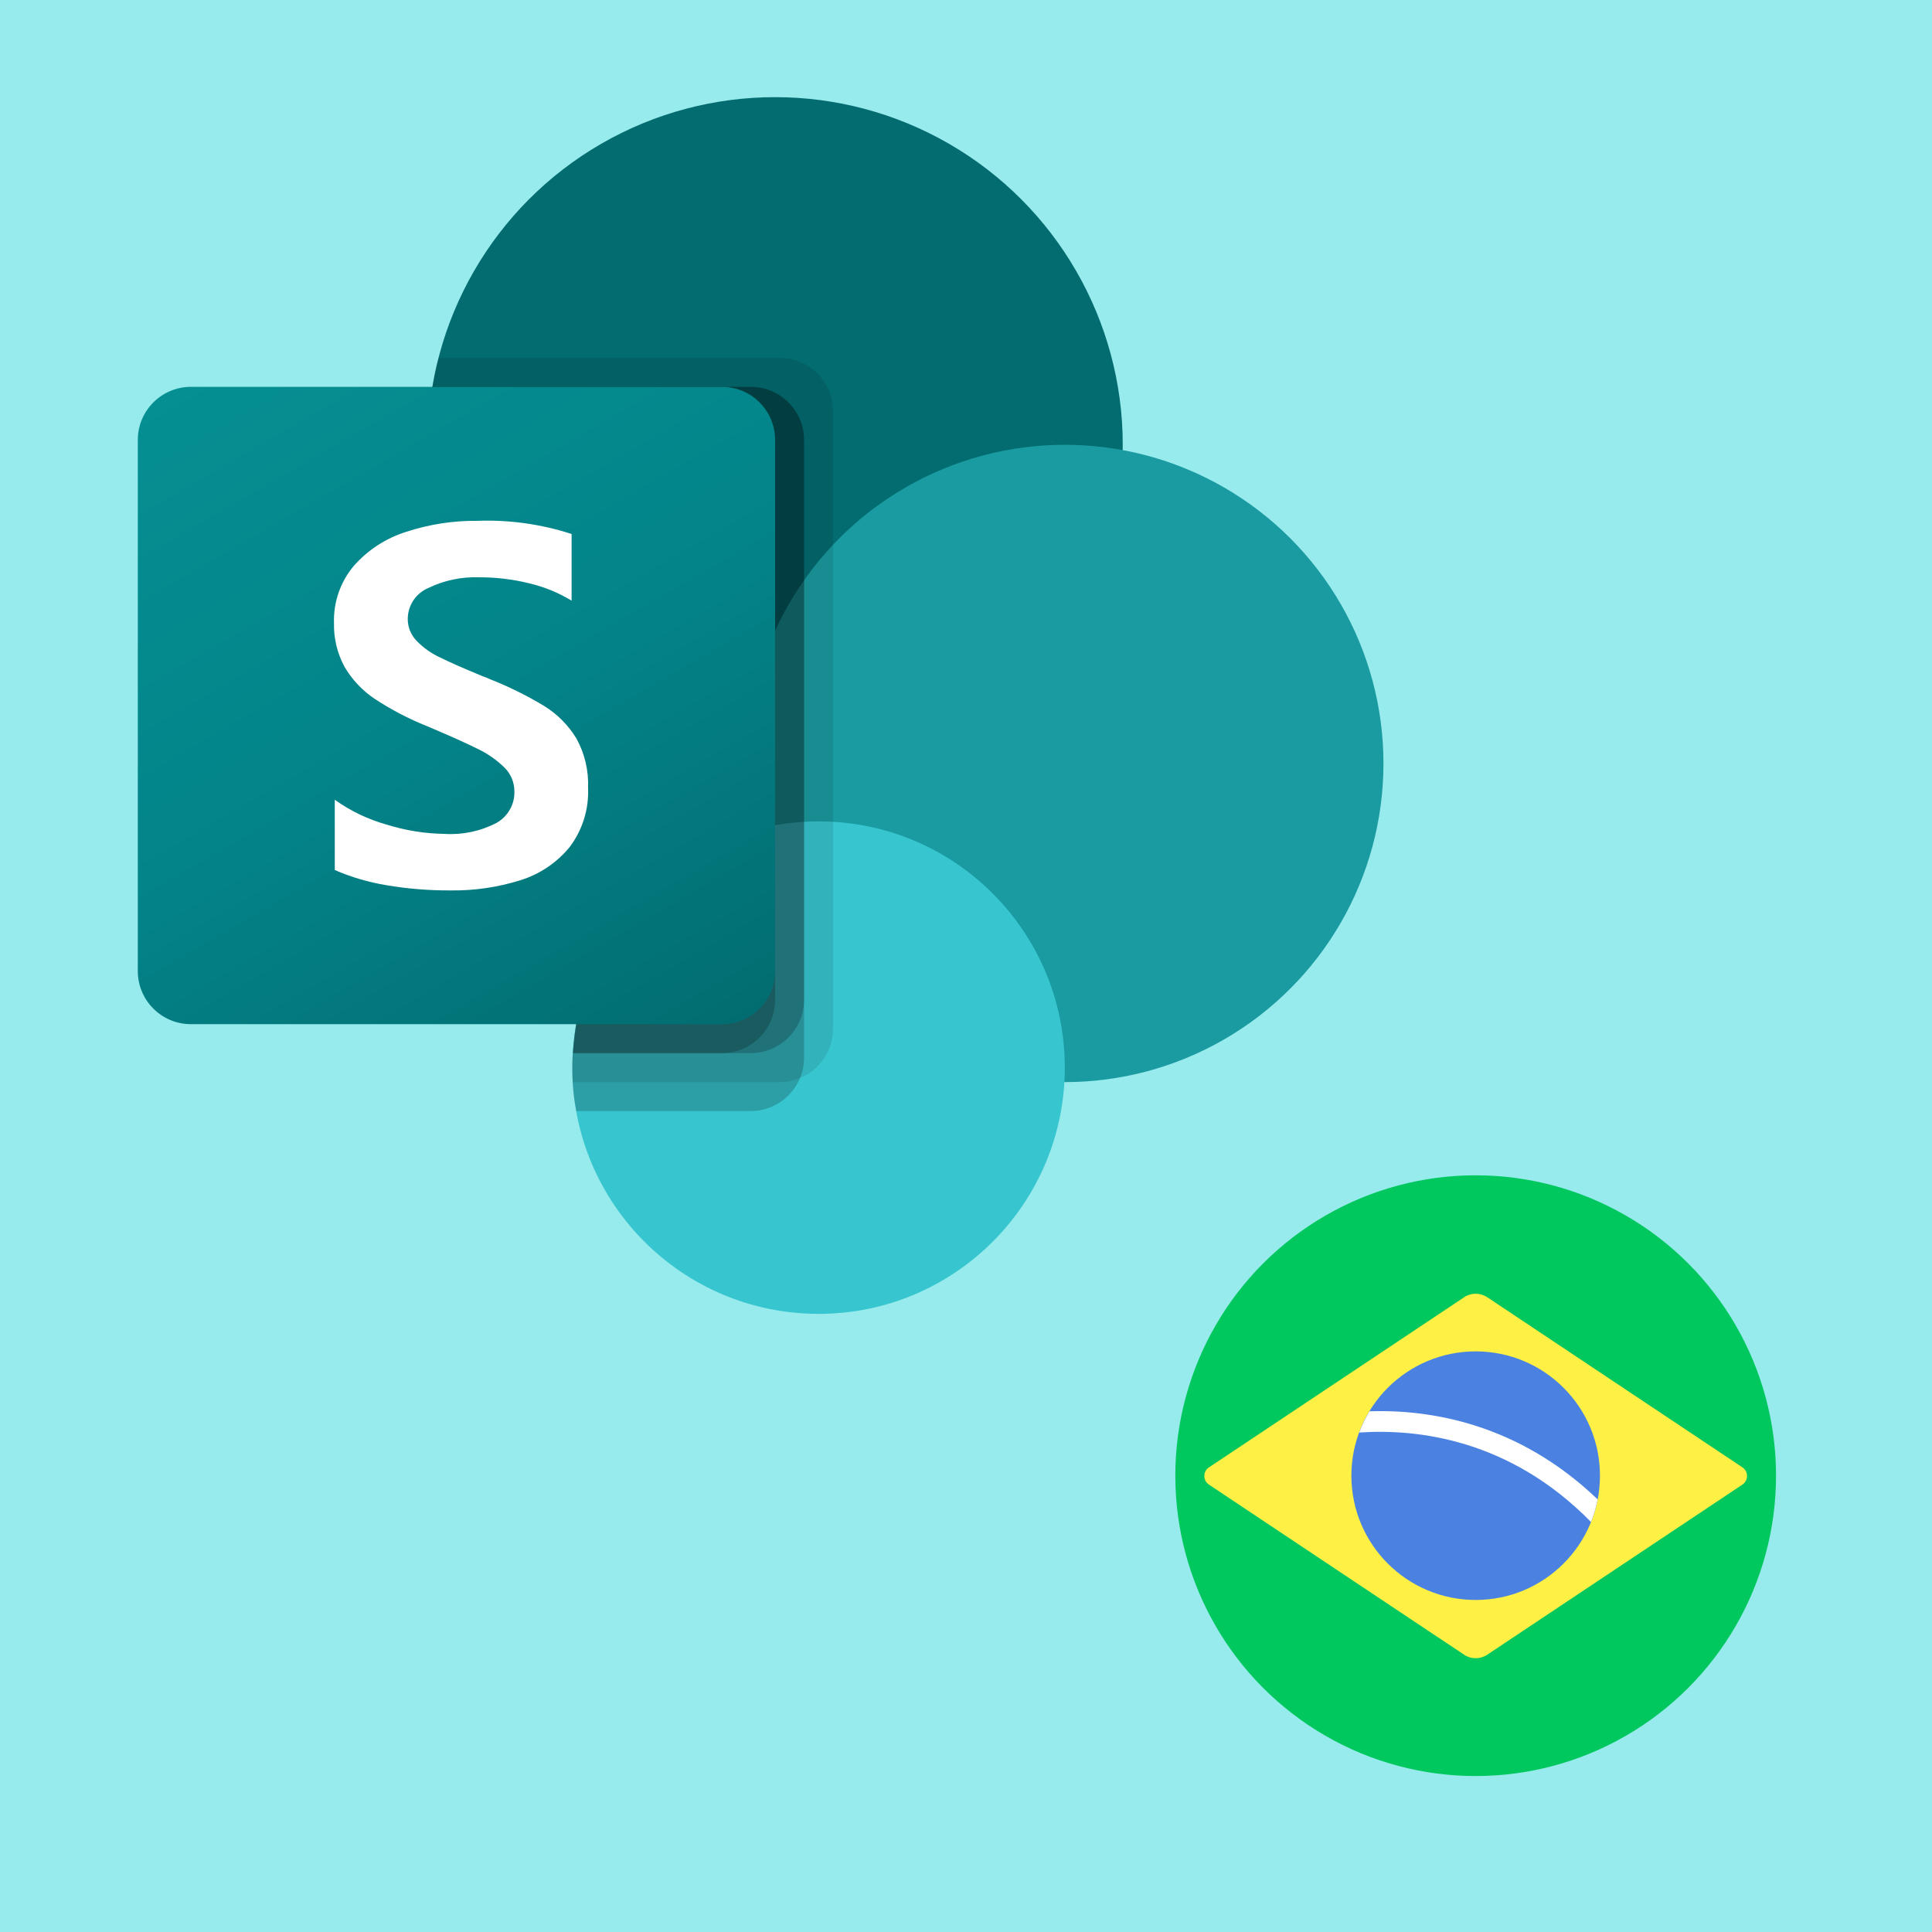
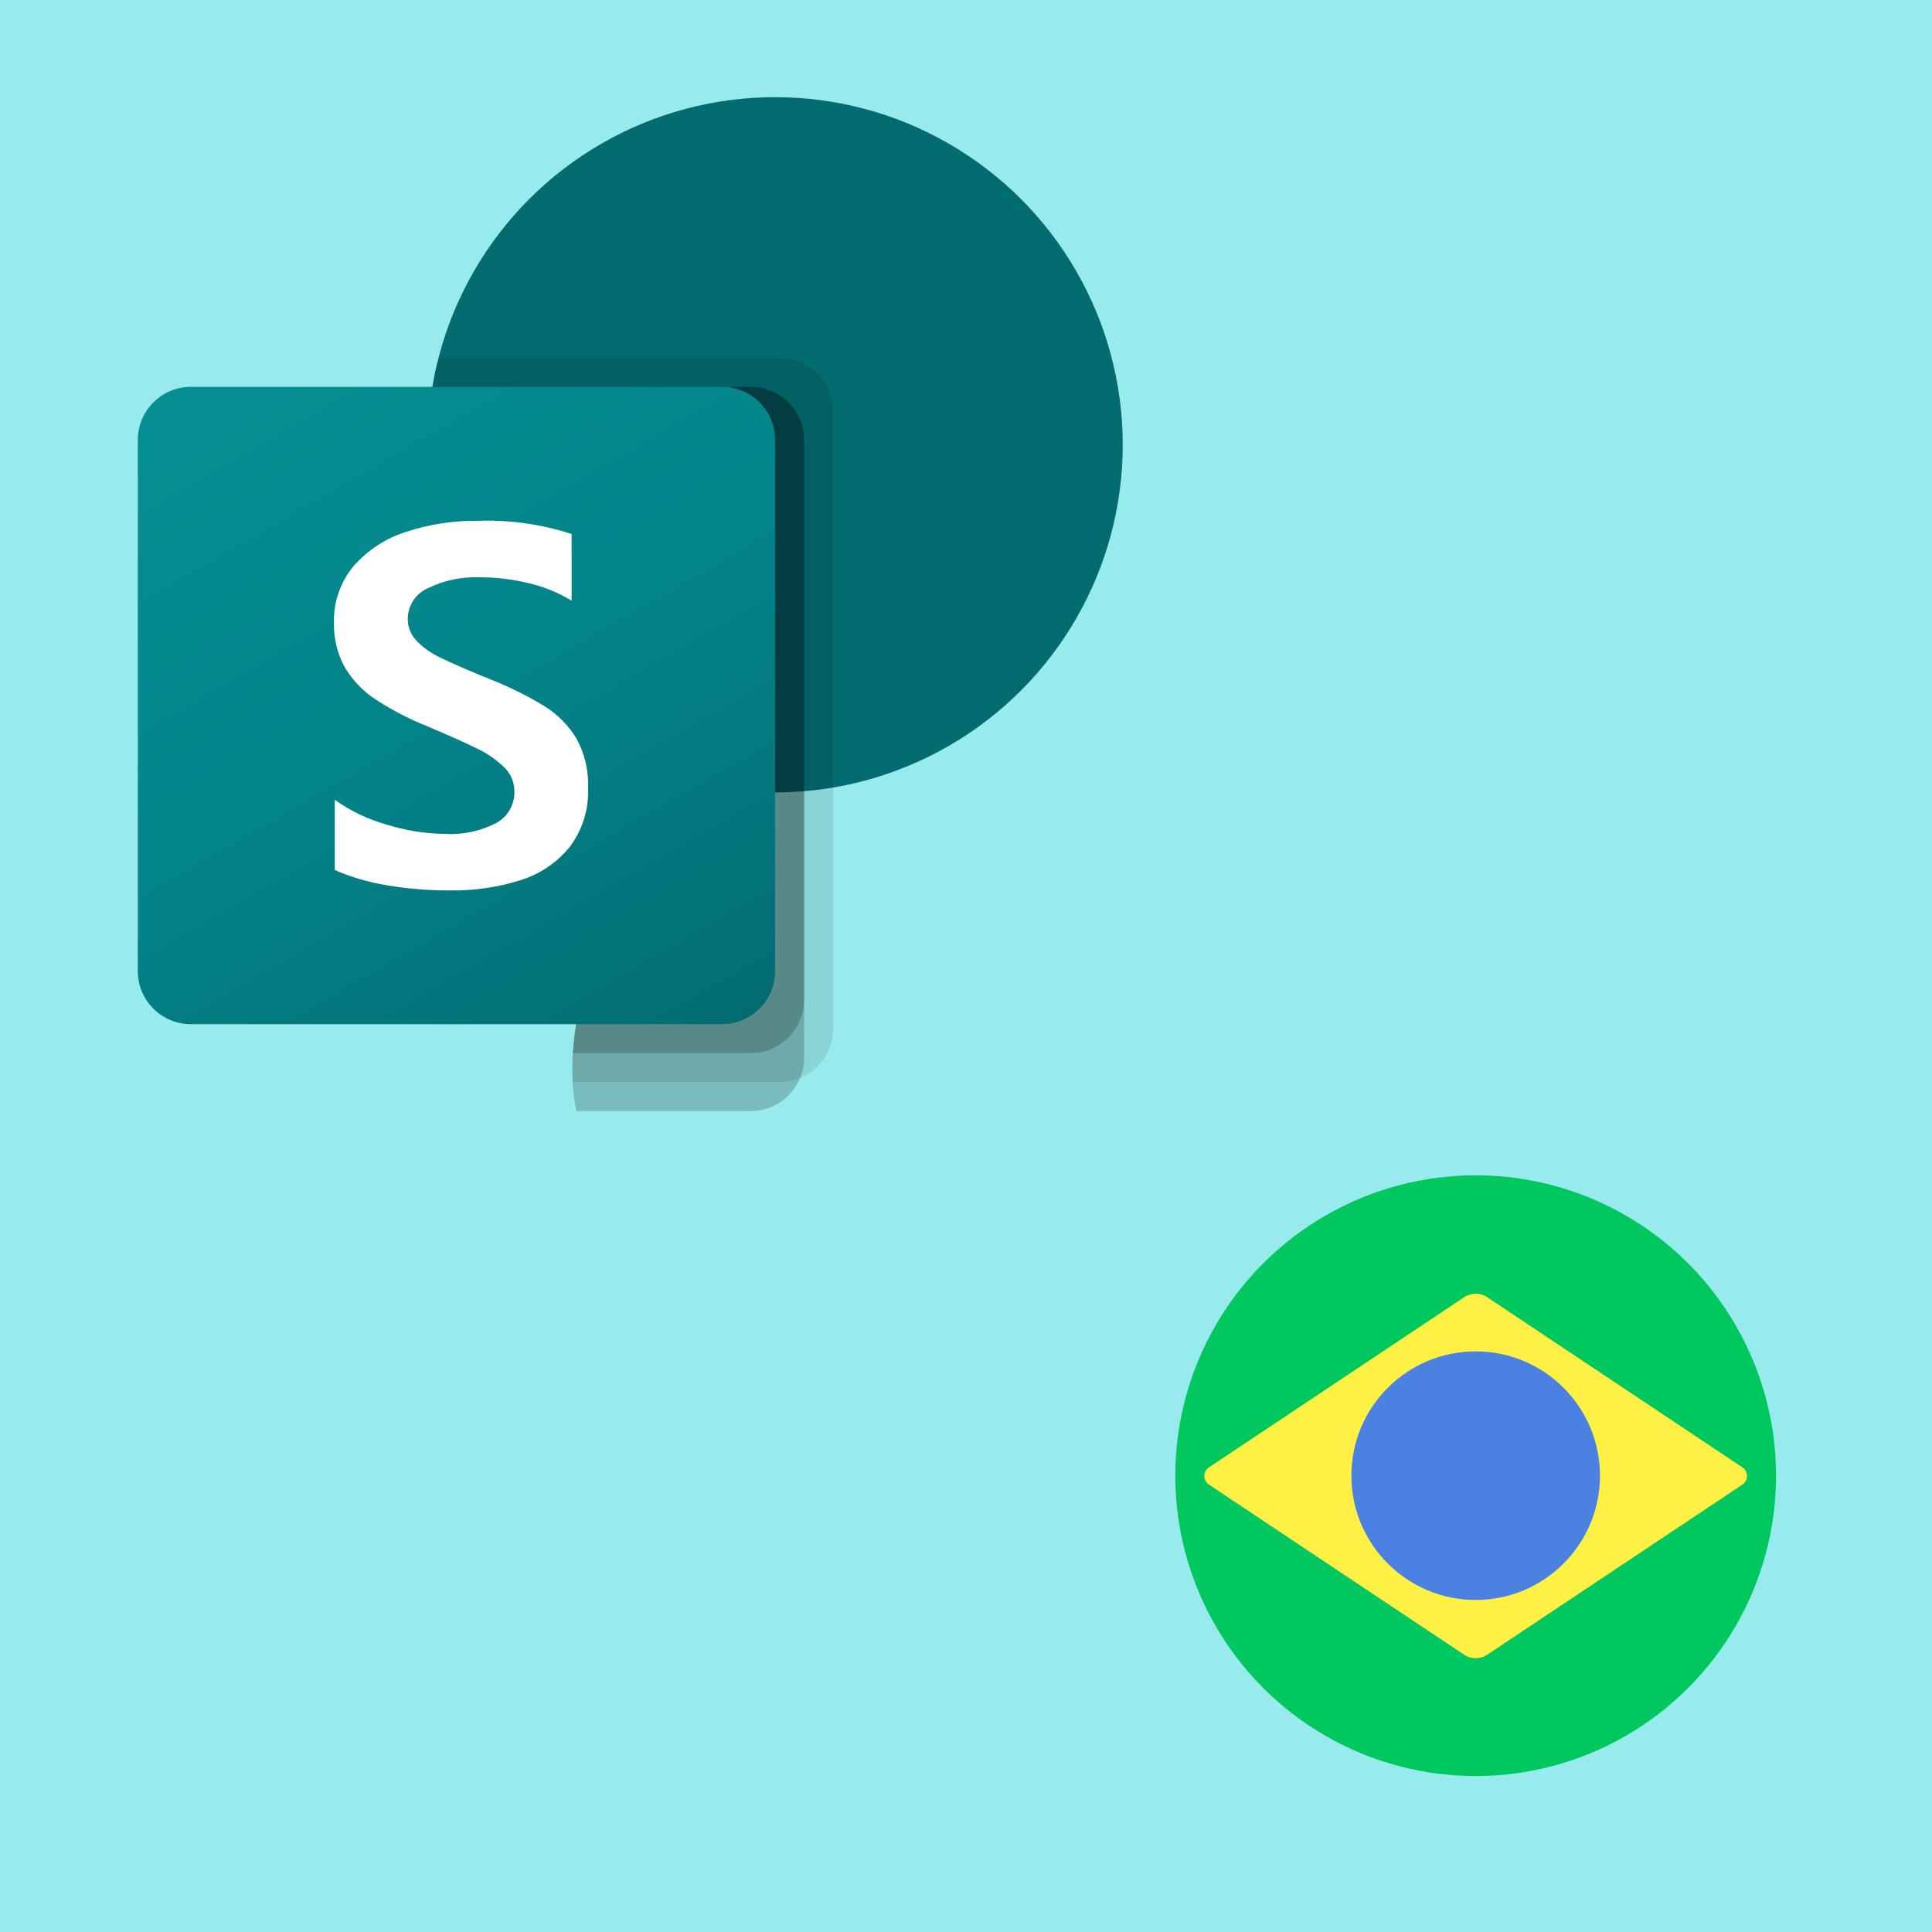
<svg xmlns="http://www.w3.org/2000/svg" xmlns:ns1="https://boxy-svg.com" width="208.955" height="208.955" version="1.1">
  <defs>
    <ns1:grid x="0" y="0" width="64.029" height="64.029" />
  </defs>
  <rect width="256" height="256" style="fill: rgb(152, 235, 236);" ns1:origin="0 0" />
  <linearGradient gradientTransform="matrix(0.08, 0, 0, -0.08, 48.307, 192.247)" y2="398.972" x2="842.255" y1="1551.028" x1="177.079" gradientUnits="userSpaceOnUse" id="a">
    <stop offset="0" stop-color="#058f92" />
    <stop offset="0.5" stop-color="#038489" />
    <stop offset="1" stop-color="#026d71" />
  </linearGradient>
  <g style="" transform="matrix(0.848, 0, 0, 0.848, -26.061, -20.79)">
-     <rect fill="none" stroke="#482816" id="svg_17" height="226" width="239" y="-6.792" x="-10.523" style="visibility: hidden;" />
    <circle r="44.337" cy="81.245" cx="129.591" fill="#036C70" style="" />
-     <circle r="40.642" cy="121.888" cx="166.538" fill="#1A9BA1" style="" />
-     <circle r="31.405" cy="160.682" cx="135.134" fill="#37C6D0" style="" />
    <path d="M 136.981 76.923 L 136.981 155.768 C 136.963 158.507 135.301 160.968 132.769 162.012 C 131.962 162.353 131.095 162.529 130.219 162.529 L 103.765 162.529 C 103.728 161.901 103.728 161.311 103.728 160.682 C 103.716 160.066 103.741 159.448 103.802 158.834 C 104.478 147.024 111.753 136.604 122.608 131.9 L 122.608 125.028 C 98.452 121.2 81.972 98.514 85.8 74.357 C 85.826 74.19 85.854 74.023 85.882 73.855 C 86.067 72.61 86.326 71.376 86.659 70.161 L 130.219 70.161 C 133.947 70.175 136.966 73.195 136.981 76.923 Z" opacity=".1" style="" />
    <path d="M 126.525 73.855 L 85.882 73.855 C 81.777 97.969 97.996 120.845 122.109 124.95 C 122.839 125.075 123.572 125.18 124.307 125.267 C 112.854 130.699 104.508 146.125 103.798 158.834 C 103.737 159.448 103.712 160.066 103.724 160.682 C 103.724 161.311 103.724 161.901 103.762 162.529 C 103.828 163.772 103.989 165.006 104.241 166.224 L 126.521 166.224 C 129.261 166.205 131.722 164.546 132.765 162.012 C 133.106 161.205 133.281 160.339 133.283 159.462 L 133.283 80.617 C 133.268 76.89 130.252 73.872 126.525 73.855 Z" opacity=".2" style="" />
    <path d="M 126.525 73.855 L 85.882 73.855 C 81.778 97.97 97.999 120.847 122.114 124.953 C 122.608 125.037 123.103 125.113 123.598 125.179 C 112.514 131.002 104.496 146.391 103.802 158.834 L 126.525 158.834 C 130.247 158.807 133.258 155.795 133.287 152.074 L 133.287 80.617 C 133.272 76.889 130.253 73.87 126.525 73.855 Z" opacity=".2" style="" />
-     <path d="M 122.83 73.855 L 85.882 73.855 C 82.007 96.62 96.272 118.544 118.655 124.223 C 110.18 133.906 104.982 146.02 103.802 158.834 L 122.83 158.834 C 126.558 158.821 129.577 155.802 129.591 152.074 L 129.591 80.617 C 129.59 76.884 126.563 73.858 122.83 73.855 Z" opacity=".2" style="" />
    <path d="M 55.08 73.855 L 122.819 73.855 C 126.559 73.855 129.591 76.887 129.591 80.628 L 129.591 148.368 C 129.591 152.108 126.559 155.14 122.819 155.14 L 55.08 155.14 C 51.34 155.14 48.308 152.108 48.308 148.368 L 48.308 80.628 C 48.308 76.887 51.34 73.855 55.08 73.855 Z" fill="url(#a)" style="" />
    <path d="M 78.556 113.671 C 76.969 112.617 75.643 111.216 74.68 109.573 C 73.747 107.855 73.282 105.922 73.331 103.968 C 73.249 101.323 74.141 98.738 75.84 96.707 C 77.625 94.676 79.934 93.169 82.513 92.355 C 85.453 91.387 88.533 90.911 91.628 90.944 C 95.698 90.795 99.763 91.364 103.635 92.626 L 103.635 101.124 C 101.953 100.104 100.121 99.356 98.205 98.906 C 96.126 98.396 93.993 98.141 91.853 98.145 C 89.596 98.062 87.355 98.536 85.324 99.527 C 83.758 100.203 82.742 101.744 82.738 103.451 C 82.732 104.486 83.13 105.482 83.847 106.229 C 84.693 107.11 85.696 107.825 86.802 108.343 C 88.034 108.956 89.881 109.771 92.345 110.788 C 92.616 110.874 92.88 110.981 93.135 111.106 C 95.56 112.054 97.898 113.206 100.126 114.553 C 101.813 115.593 103.228 117.019 104.257 118.714 C 105.311 120.634 105.822 122.806 105.735 124.994 C 105.854 127.711 105.023 130.385 103.384 132.554 C 101.751 134.548 99.566 136.018 97.103 136.781 C 94.206 137.688 91.183 138.128 88.147 138.081 C 85.424 138.094 82.704 137.871 80.02 137.417 C 77.751 137.046 75.539 136.395 73.431 135.48 L 73.431 126.52 C 75.446 127.96 77.697 129.034 80.082 129.698 C 82.459 130.439 84.93 130.835 87.42 130.872 C 89.724 131.019 92.023 130.53 94.071 129.461 C 95.504 128.653 96.376 127.121 96.339 125.475 C 96.348 124.329 95.896 123.229 95.083 122.423 C 94.072 121.431 92.901 120.616 91.62 120.011 C 90.142 119.272 87.966 118.298 85.091 117.088 C 82.805 116.168 80.615 115.024 78.556 113.671 Z" fill="#FFF" style="" />
  </g>
  <g transform="matrix(1, 0, 0, 1, -35.024, -47.596)">
    <circle style="fill: rgb(0, 200, 95);" cx="194.625" cy="207.197" r="32.486" />
    <path style="fill: rgb(255, 240, 70);" d="M 193.383 187.894 L 165.778 206.298 C 165.112 206.741 165.112 207.718 165.778 208.162 L 193.383 226.565 C 194.135 227.067 195.115 227.067 195.868 226.565 L 223.473 208.162 C 224.138 207.718 224.138 206.741 223.473 206.298 L 195.868 187.894 C 195.115 187.393 194.135 187.393 193.383 187.894 Z" />
    <circle style="fill: rgb(75, 130, 225);" cx="194.625" cy="207.197" r="13.443" />
-     <path style="fill: rgb(255, 255, 255);" d="M 183.143 200.233 C 182.703 200.958 182.33 201.726 182.031 202.531 C 188.276 202.107 198.296 203.219 207.095 212.203 C 207.408 211.422 207.653 210.608 207.817 209.762 C 199.206 201.504 189.643 200.021 183.143 200.233 Z" />
  </g>
</svg>